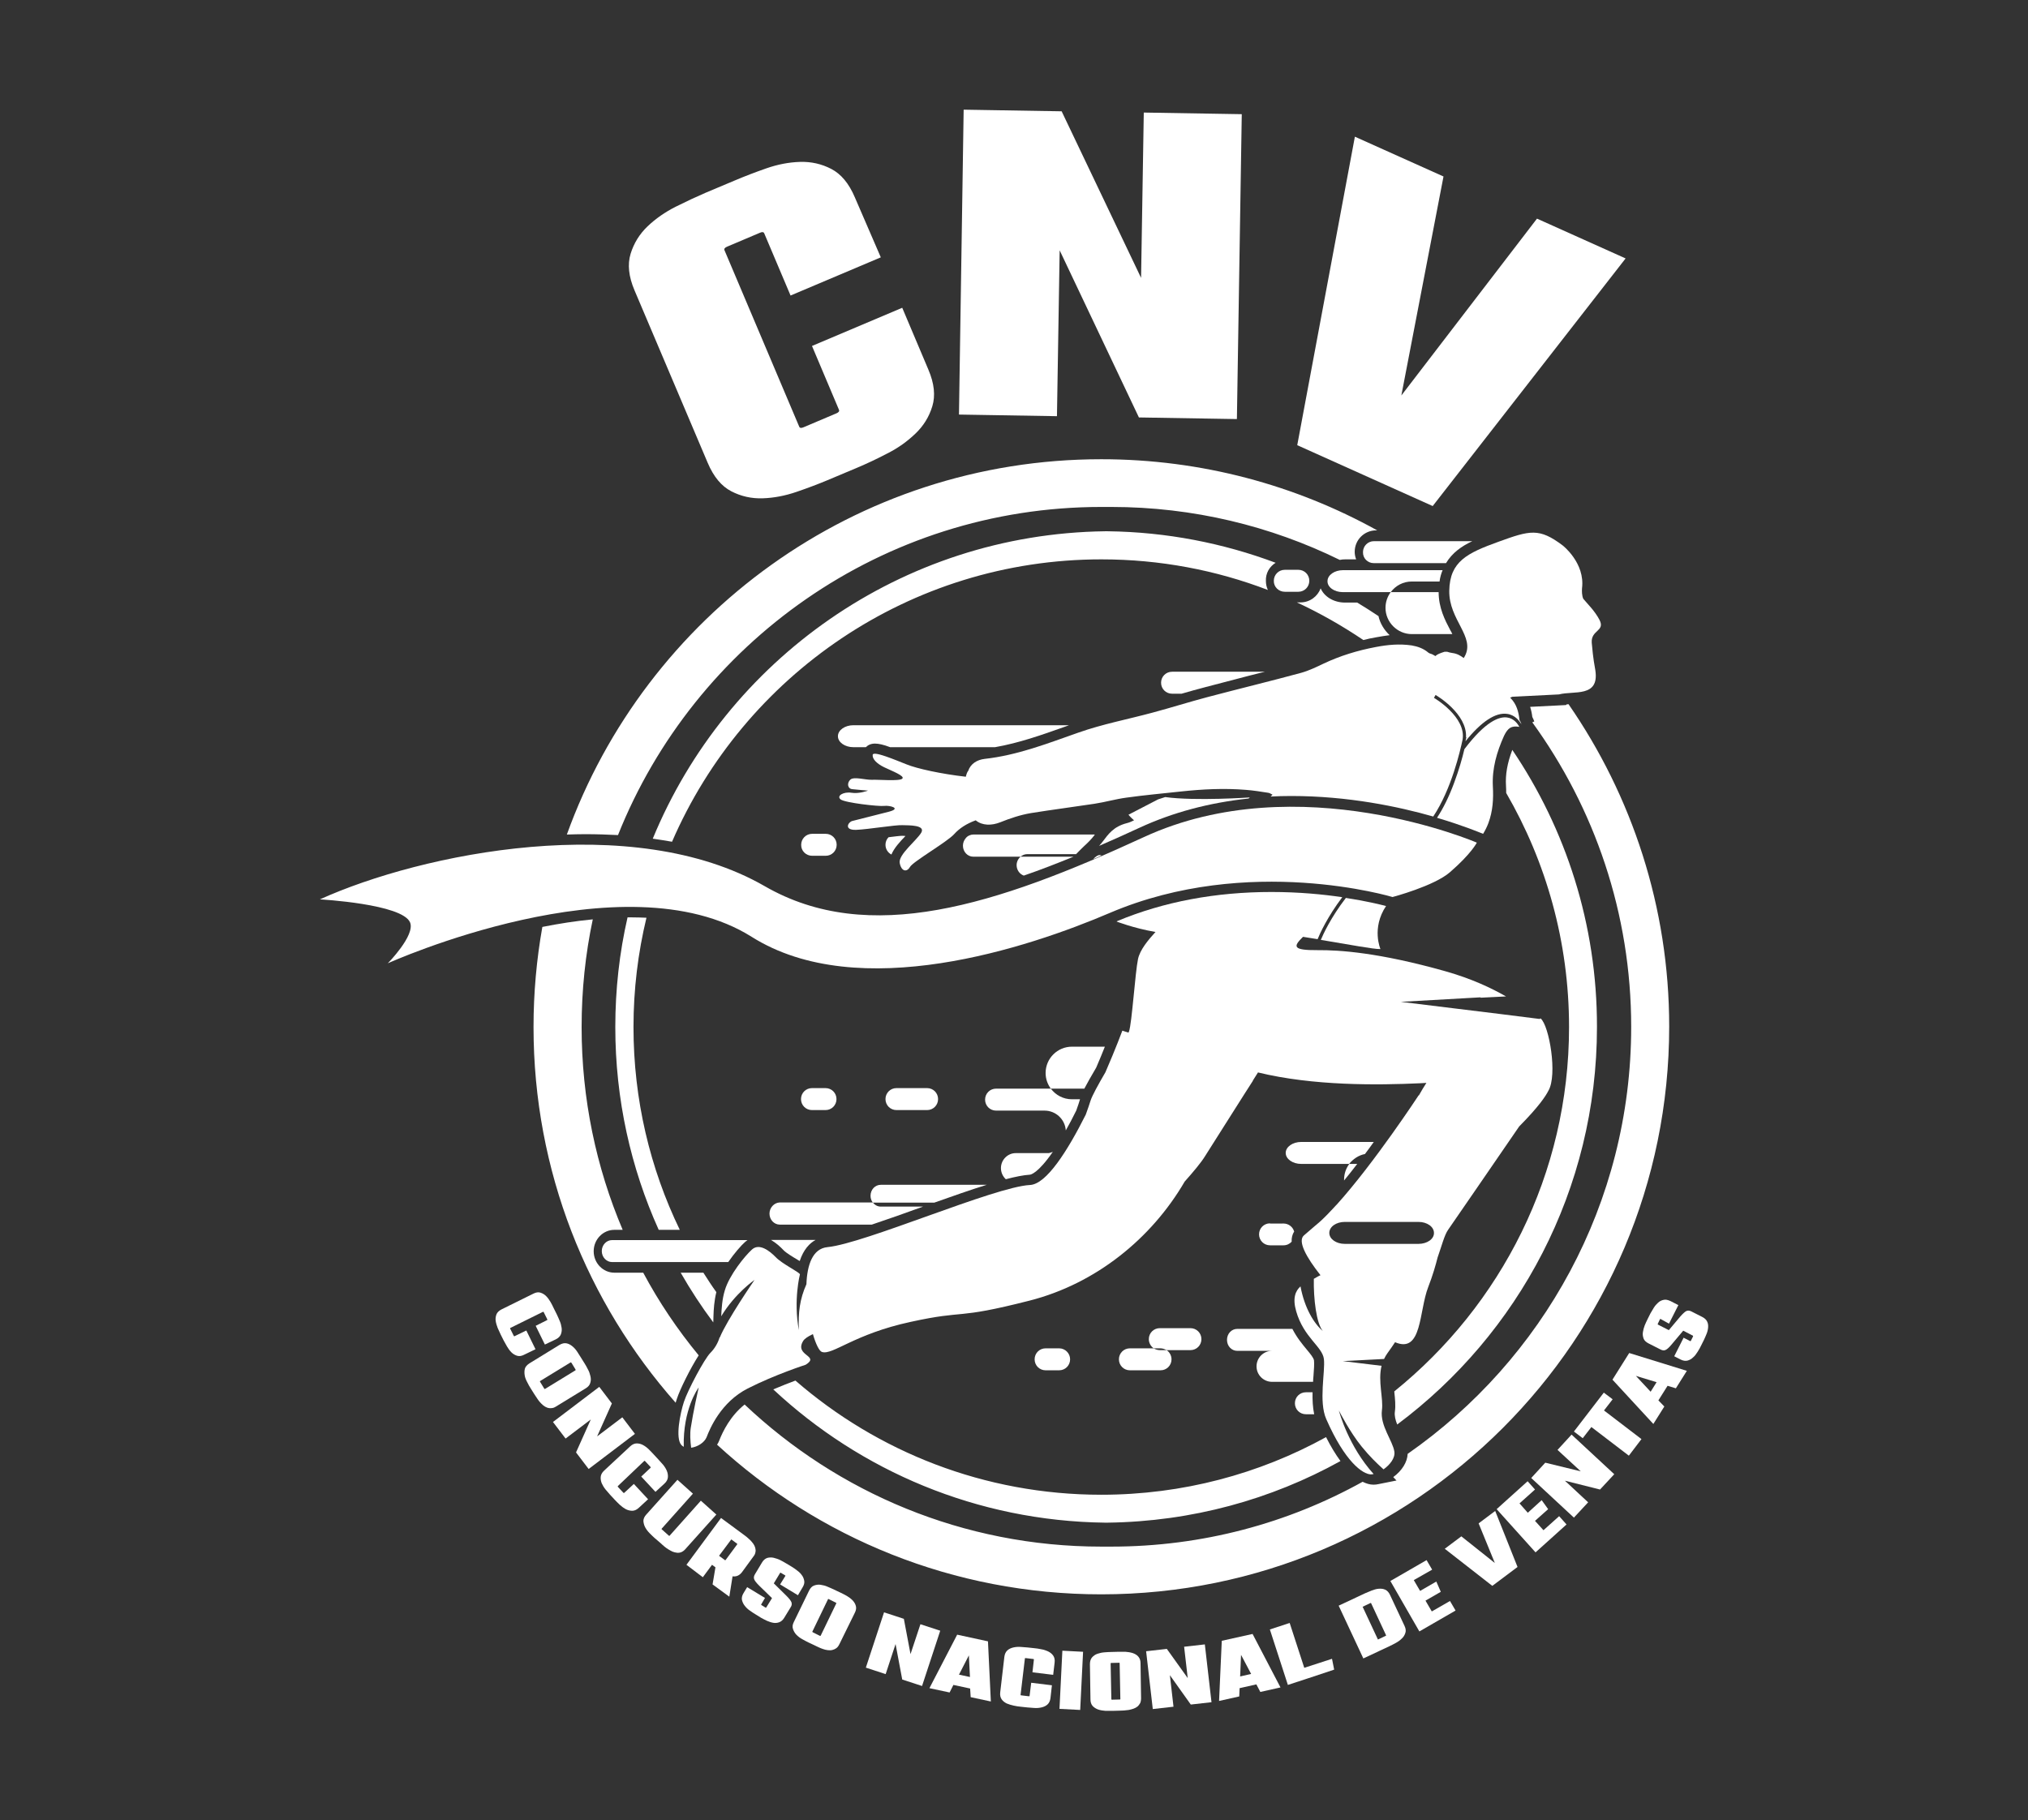
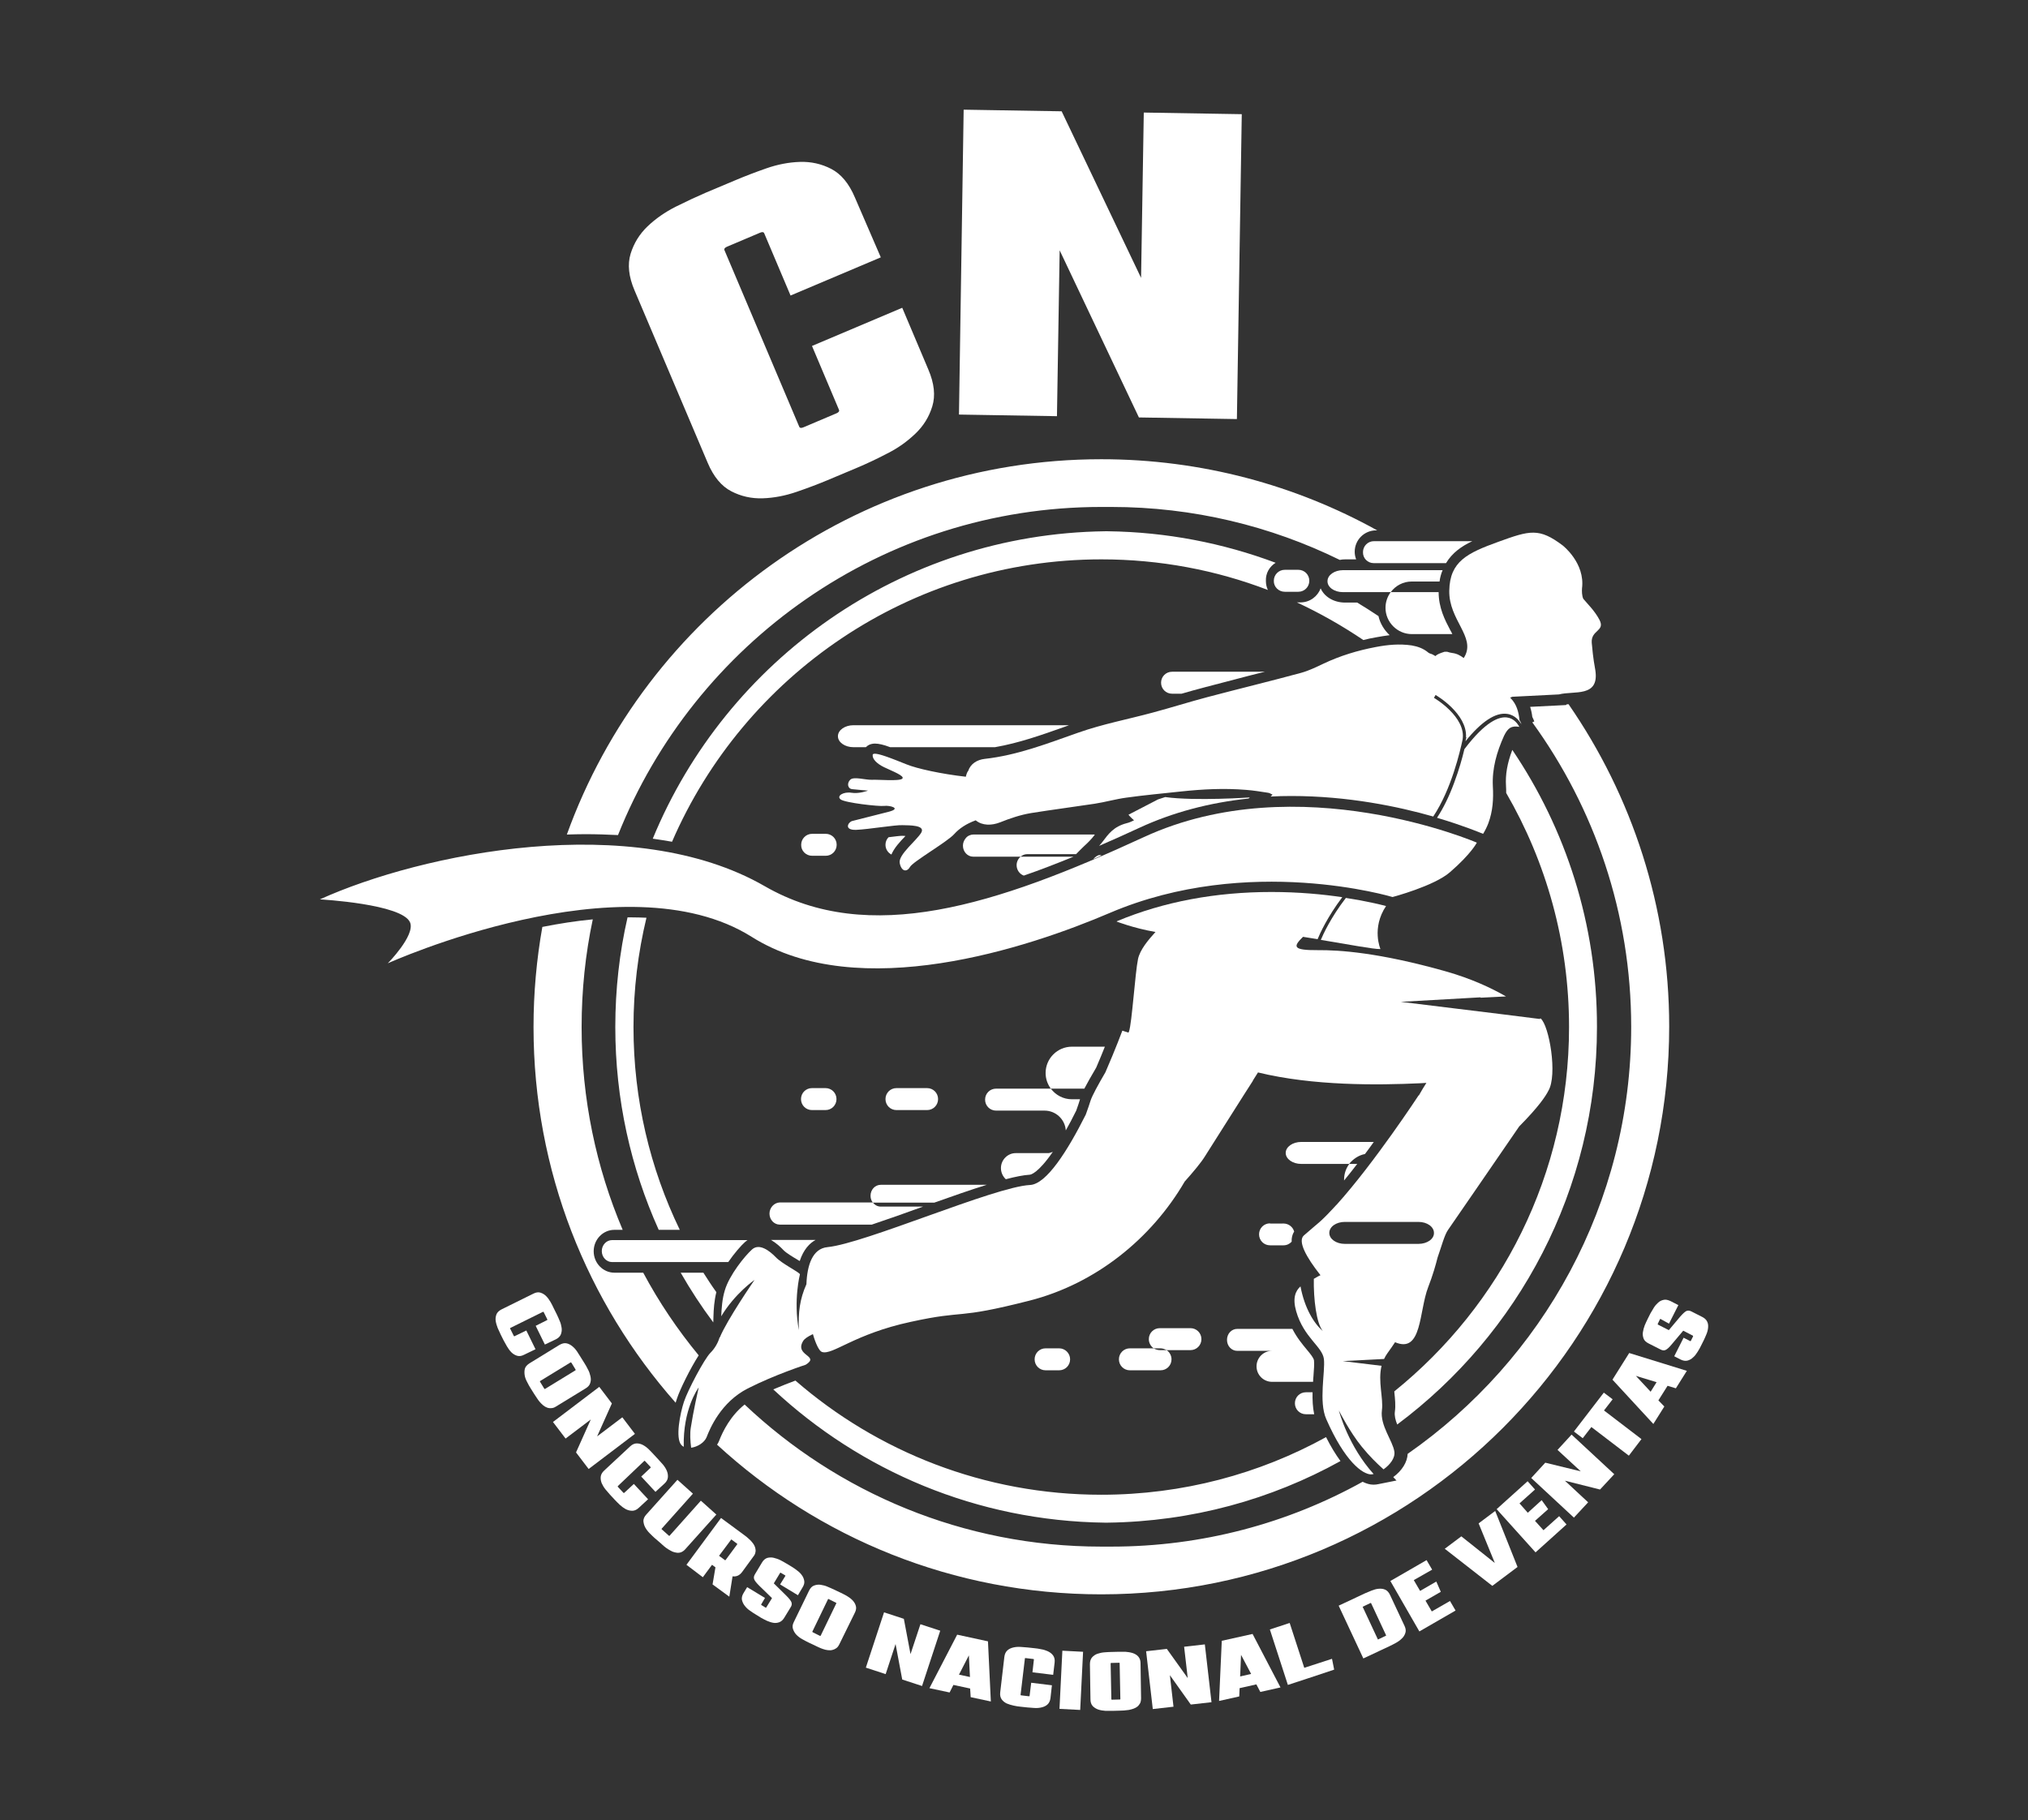
<svg xmlns="http://www.w3.org/2000/svg" version="1.0" id="Capa_1" x="0px" y="0px" viewBox="0 0 1125.9 1010.8" style="enable-background:new 0 0 1125.9 1010.8;" xml:space="preserve">
  <rect x="0" y="0" width="1125.9" height="1010.8" fill="#333333" stroke="none" />
  <style type="text/css">
	.st0{fill:#222221;}
	.st1{fill:#FFFFFF;}
	.st2{fill:#012C60;}
	.st3{fill:#D39030;}
	.st4{fill:url(#SVGID_1_);}
	.st5{fill:#0D1348;}
	.st6{fill:url(#SVGID_00000118392261101887377320000004695652155710849946_);}
	.st7{fill-rule:evenodd;clip-rule:evenodd;fill:#E6B500;}
	.st8{fill:url(#SVGID_00000057853120323161421290000000345718446013024401_);}
	.st9{fill:#002D63;}
	.st10{fill:#2739F4;}
	.st11{fill-rule:evenodd;clip-rule:evenodd;fill:#FFFFFF;}
	.st12{fill:url(#SVGID_00000069361916636941893090000003655159462277634444_);}
	.st13{fill:#5D96A6;}
	
		.st14{clip-path:url(#SVGID_00000023984925758944772820000002843266711408045213_);fill:url(#SVGID_00000108997243912106210960000012054630454814338995_);}
	
		.st15{clip-path:url(#SVGID_00000173877093820562146600000006272485704400930482_);fill:url(#SVGID_00000178899354866094230680000010326576385245980592_);}
	
		.st16{clip-path:url(#SVGID_00000031919153883811876510000007562166938842104762_);fill:url(#SVGID_00000063629626113831510320000015289840090758248349_);}
	
		.st17{clip-path:url(#SVGID_00000164498824379223089260000016015586221986383747_);fill:url(#SVGID_00000045596305699491575650000013852669051156049540_);}
	
		.st18{clip-path:url(#SVGID_00000099659287487504296150000007464091727090227898_);fill:url(#SVGID_00000048494028835038419650000012136039240730560397_);}
	
		.st19{clip-path:url(#SVGID_00000074413873304895659490000002887990566978712714_);fill:url(#SVGID_00000167377202537474800450000008147810688011059879_);}
	
		.st20{clip-path:url(#SVGID_00000103984462574366083100000011042657558238872970_);fill:url(#SVGID_00000098914757659291474340000009384587761429216674_);}
	
		.st21{clip-path:url(#SVGID_00000059306235105003579450000007013319352745615285_);fill:url(#SVGID_00000109710068493310644950000003949888750512634544_);}
	
		.st22{clip-path:url(#SVGID_00000091710313493890552700000015117689175250604450_);fill:url(#SVGID_00000000921601286704482720000012240011145574550427_);}
	
		.st23{clip-path:url(#SVGID_00000041992590341061443220000011402020148769612450_);fill:url(#SVGID_00000181061303327948342950000001628369850966020485_);}
	
		.st24{clip-path:url(#SVGID_00000130605549635961573570000006817203124747485883_);fill:url(#SVGID_00000147190791068410958320000003506734698035655588_);}
	
		.st25{clip-path:url(#SVGID_00000014591812889356072170000014389534831897553323_);fill:url(#SVGID_00000016785936000603322110000013080407386554198151_);}
	
		.st26{clip-path:url(#SVGID_00000110460317845037197390000017812312248507334284_);fill:url(#SVGID_00000149364240090717671980000009103981900490005651_);}
	
		.st27{clip-path:url(#SVGID_00000077313334886659782980000013054876888005382045_);fill:url(#SVGID_00000065072824917988437670000003847236479232474254_);}
	
		.st28{clip-path:url(#SVGID_00000054963994753917721580000002311088097728946874_);fill:url(#SVGID_00000067938345193740811770000005590512047404117659_);}
	
		.st29{clip-path:url(#SVGID_00000090267069434876253640000011168719866591973823_);fill:url(#SVGID_00000016790134721203608370000005976097941955307450_);}
	
		.st30{clip-path:url(#SVGID_00000054241759378617641350000016451213627309231000_);fill:url(#SVGID_00000180337796048562034830000001651596220555648954_);}
	
		.st31{clip-path:url(#SVGID_00000074439775300951135810000006672601974515075767_);fill:url(#SVGID_00000181805995933097849820000001161536034577809543_);}
	
		.st32{clip-path:url(#SVGID_00000101785719626998131770000004774733063376049571_);fill:url(#SVGID_00000144334236007834820940000008456537619626778777_);}
	
		.st33{clip-path:url(#SVGID_00000047047920490144252290000012735335678473015728_);fill:url(#SVGID_00000161598035589117686230000010329867990256702348_);}
	
		.st34{clip-path:url(#SVGID_00000145780526817433872750000002977349041881972874_);fill:url(#SVGID_00000097471045751133497250000000036699361148934051_);}
	
		.st35{clip-path:url(#SVGID_00000108990062265694568040000007267588765241504401_);fill:url(#SVGID_00000075867639945072369070000001187284006824115330_);}
	
		.st36{clip-path:url(#SVGID_00000140734875148946134890000002606282366494258829_);fill:url(#SVGID_00000047779533567968007760000017469539209955086488_);}
	
		.st37{clip-path:url(#SVGID_00000037677104186990443060000008269528009414058161_);fill:url(#SVGID_00000020359492514833359340000000097785155362590886_);}
	
		.st38{clip-path:url(#SVGID_00000026862359722858031180000003985663482279994527_);fill:url(#SVGID_00000036242222189908041340000010651783779441387673_);}
	
		.st39{clip-path:url(#SVGID_00000104705987212012515320000005460185358102754225_);fill:url(#SVGID_00000032649533489396898570000016492503427790049968_);}
	
		.st40{clip-path:url(#SVGID_00000147181741774809514730000018194489817469879442_);fill:url(#SVGID_00000168810358689236647970000014673167355470679694_);}
	
		.st41{clip-path:url(#SVGID_00000067207654461396526670000011636262779092327560_);fill:url(#SVGID_00000182498067124440438590000015982210199139806343_);}
	
		.st42{clip-path:url(#SVGID_00000117637085690894207460000009695193872652601502_);fill:url(#SVGID_00000005948764482688742080000005499650386664474243_);}
	
		.st43{clip-path:url(#SVGID_00000029013224515690066270000017116281155647507333_);fill:url(#SVGID_00000159460958619801869210000000075552427995021956_);}
	.st44{fill:none;stroke:#00061E;stroke-width:1.027;stroke-miterlimit:10;}
	.st45{fill-rule:evenodd;clip-rule:evenodd;fill:url(#SVGID_00000163034288874365403090000005924866866305713792_);}
	.st46{fill-rule:evenodd;clip-rule:evenodd;fill:url(#SVGID_00000108991313821965716930000002264766635710668205_);}
	.st47{fill:url(#SVGID_00000178191846873104261880000013873223703101272740_);}
	.st48{fill:url(#SVGID_00000131337899193763159360000018060361235299900311_);}
	.st49{fill:url(#SVGID_00000170990379118287478230000013033485825395688848_);}
	.st50{fill:url(#SVGID_00000138561188547013788170000002062315758001432963_);}
	.st51{opacity:0.25;}
	.st52{fill:#020202;}
</style>
  <g>
    <g>
      <path class="st1" d="M302.5,746.6l-5.1-10.4l6.4-3.2c0.1-0.1,0.1-0.2,0-0.5l-1.9-3.8c-0.1-0.3-0.3-0.3-0.4-0.3l-18.2,9    c-0.1,0.1-0.2,0.2,0,0.5l1.9,3.8c0.1,0.3,0.3,0.3,0.4,0.3l6.6-3.2l5.1,10.4l-6.4,3.1c-1.4,0.7-2.7,0.9-3.9,0.5    c-1.2-0.4-2.2-1-3.1-1.9c-0.9-0.9-1.7-2-2.4-3.2c-0.7-1.2-1.3-2.4-1.9-3.4l-1.7-3.4c-0.5-1-1-2.2-1.6-3.5    c-0.5-1.3-0.9-2.6-1.1-3.9c-0.2-1.3,0-2.5,0.4-3.6c0.4-1.1,1.4-2.1,2.8-2.8l17.8-8.8c1.4-0.7,2.7-0.9,3.9-0.5    c1.2,0.4,2.2,1,3.1,1.9c0.9,0.9,1.7,2,2.4,3.2c0.7,1.2,1.3,2.4,1.8,3.5l1.7,3.4c0.5,1.1,1.1,2.3,1.6,3.6c0.6,1.3,0.9,2.6,1.1,3.9    c0.2,1.3,0,2.5-0.4,3.6c-0.4,1.1-1.4,2.1-2.8,2.8L302.5,746.6z" />
      <path class="st1" d="M294,757l16.6-10.2c1.4-0.8,2.6-1.1,3.8-0.9c1.2,0.2,2.3,0.8,3.3,1.6c1,0.8,1.9,1.8,2.7,3    c0.8,1.2,1.5,2.3,2.1,3.3l2,3.2c0.6,1,1.3,2.1,1.9,3.4c0.7,1.2,1.1,2.5,1.4,3.8s0.3,2.5-0.1,3.7c-0.3,1.2-1.2,2.2-2.5,3L308.7,781    c-0.9,0.6-1.8,0.9-2.6,0.9c-0.8,0.1-1.6,0-2.4-0.3c-0.8-0.3-1.5-0.7-2.2-1.3c-0.7-0.6-1.3-1.2-1.9-1.9c-0.6-0.7-1.1-1.4-1.6-2.2    c-0.5-0.8-1-1.5-1.4-2.1l-2-3.2c-0.6-1-1.3-2.1-1.9-3.4c-0.7-1.3-1.2-2.5-1.4-3.8s-0.2-2.5,0.1-3.7    C291.7,758.9,292.6,757.9,294,757z M316.8,756.5l-17,10.4c-0.1,0.1-0.1,0.2,0.1,0.5l2.2,3.6c0.1,0.2,0.3,0.3,0.4,0.3l17-10.4    c0.1-0.1,0.1-0.2,0-0.5l-2.2-3.6C317.1,756.5,317,756.5,316.8,756.5z" />
      <path class="st1" d="M331.5,797.6l14-10.6l7,9.2l-25.7,19.5l-7-9.2l8.2-18.3l-14,10.6l-7-9.2l25.7-19.5l7,9.2L331.5,797.6z" />
      <path class="st1" d="M363.9,828.4l-7.9-8.5l5.2-4.9c0.1-0.1,0.1-0.3-0.1-0.5l-2.9-3.1c-0.2-0.2-0.3-0.3-0.5-0.2L343,825.2    c-0.1,0.1-0.1,0.3,0.1,0.5l2.9,3.1c0.2,0.2,0.3,0.3,0.5,0.2l5.4-5l7.9,8.5l-5.2,4.8c-1.2,1.1-2.4,1.6-3.6,1.6    c-1.2,0-2.4-0.3-3.6-0.9c-1.1-0.6-2.2-1.4-3.3-2.4c-1-1-2-1.9-2.8-2.8l-2.6-2.8c-0.8-0.9-1.6-1.8-2.5-2.9    c-0.9-1.1-1.6-2.3-2.1-3.4c-0.5-1.2-0.7-2.4-0.6-3.6c0.1-1.2,0.7-2.4,1.9-3.5l14.5-13.5c1.2-1.1,2.4-1.6,3.6-1.6    c1.2,0,2.4,0.3,3.5,0.9c1.1,0.6,2.2,1.4,3.2,2.4c1,1,1.9,1.9,2.7,2.8l2.6,2.8c0.8,0.9,1.7,1.9,2.6,2.9c0.9,1.1,1.6,2.2,2.1,3.4    c0.5,1.2,0.7,2.4,0.6,3.6s-0.7,2.4-1.9,3.5L363.9,828.4z" />
      <path class="st1" d="M363.4,854c-0.9-0.8-1.8-1.7-2.8-2.7c-1-1-1.8-2.1-2.4-3.2c-0.6-1.1-0.9-2.3-1-3.5c0-1.2,0.5-2.4,1.6-3.6    l17.3-19.3l8.6,7.7l-17.4,19.5c-0.1,0.1,0,0.2,0.2,0.4l3.8,3.4c0.2,0.2,0.4,0.2,0.4,0.1l17.4-19.5l8.6,7.7l-17.3,19.3    c-0.7,0.8-1.5,1.3-2.2,1.6c-0.8,0.3-1.6,0.4-2.4,0.3c-0.8-0.1-1.6-0.3-2.4-0.6c-0.8-0.4-1.6-0.8-2.4-1.3c-0.8-0.5-1.5-1-2.2-1.6    c-0.7-0.6-1.3-1.1-1.9-1.7L363.4,854z" />
      <path class="st1" d="M381.1,868.9l19.2-26l12.2,9c0.6,0.5,1.3,1,2,1.5c0.7,0.6,1.4,1.2,2,1.8c0.6,0.6,1.2,1.3,1.7,2    c0.5,0.7,0.9,1.5,1.1,2.3c0.2,0.8,0.3,1.6,0.1,2.4c-0.1,0.8-0.5,1.7-1.2,2.5l-6.2,8.5c-1.4,1.9-3.2,2.7-5.3,2.4l-1.8,11.3    l-9.3-6.8l1.6-9.5l-1.9-1.4l-5.1,6.9L381.1,868.9z M399.2,863.9l3.1,2.3c0.2,0.2,0.4,0.2,0.5,0.1l6.5-8.8c0.1-0.1,0-0.3-0.2-0.4    l-3.1-2.3L399.2,863.9z" />
      <path class="st1" d="M436,875.1c0.1-0.1,0-0.3-0.2-0.4l-2.2-1.3c-0.2-0.1-0.4-0.2-0.5,0l-3.5,5.8l7,6.9c1.6,1.6,2.5,2.8,2.8,3.6    c0.3,0.9,0.2,1.8-0.4,2.7l-3.6,5.9c-0.8,1.3-1.7,2.1-2.8,2.5c-1.1,0.4-2.2,0.5-3.3,0.3c-1.2-0.2-2.3-0.6-3.5-1.1    c-1.2-0.6-2.3-1.1-3.3-1.7l-2.9-1.8c-1-0.6-2.1-1.3-3.2-2.1c-1.2-0.8-2.1-1.7-2.9-2.7c-0.8-1-1.3-2.1-1.6-3.3    c-0.2-1.2,0.1-2.5,0.9-3.8l2-3.3l9.9,6l-2.1,3.6c-0.1,0.1,0,0.3,0.2,0.4l2.1,1.3c0.2,0.1,0.4,0.2,0.5,0l3.2-5.2l-7.1-6.9    c-1.5-1.5-2.5-2.7-2.8-3.6c-0.3-0.8-0.2-1.7,0.4-2.7l3.9-6.5c0.8-1.4,1.8-2.2,2.9-2.6c1.1-0.3,2.3-0.4,3.6-0.1    c1.2,0.3,2.5,0.7,3.7,1.3c1.2,0.6,2.4,1.3,3.4,1.9l3,1.8c1,0.6,2,1.3,3,2.1c1.1,0.8,1.9,1.6,2.6,2.6c0.7,0.9,1.1,2,1.3,3.1    c0.2,1.1-0.1,2.3-0.9,3.6l-2.6,4.4l-9.9-6L436,875.1z" />
      <path class="st1" d="M440.7,900.7l8.5-17.5c0.7-1.4,1.6-2.4,2.8-2.8c1.1-0.4,2.4-0.6,3.6-0.4c1.3,0.2,2.6,0.5,3.9,1.1    c1.3,0.5,2.5,1.1,3.6,1.6l3.4,1.6c1.1,0.5,2.2,1.1,3.5,1.8c1.2,0.7,2.3,1.5,3.2,2.4c0.9,0.9,1.6,2,1.9,3.1    c0.4,1.2,0.2,2.5-0.5,3.9L466,913c-0.5,1-1,1.7-1.7,2.2c-0.7,0.5-1.4,0.8-2.2,1c-0.8,0.2-1.6,0.2-2.5,0.1    c-0.9-0.1-1.8-0.3-2.6-0.6c-0.9-0.3-1.7-0.6-2.5-1c-0.8-0.4-1.6-0.7-2.3-1.1l-3.4-1.6c-1-0.5-2.2-1.1-3.4-1.8    c-1.3-0.7-2.3-1.5-3.2-2.4c-0.9-0.9-1.5-2-1.9-3.1C439.8,903.4,440,902.1,440.7,900.7z M459.7,888l-8.7,18c-0.1,0.1,0,0.2,0.3,0.4    l3.8,1.9c0.3,0.1,0.4,0.1,0.5,0l8.7-18c0.1-0.1,0-0.3-0.3-0.4l-3.8-1.9C459.9,887.8,459.7,887.8,459.7,888z" />
      <path class="st1" d="M505.5,918.5l5.5-16.6l11,3.6l-10.1,30.7l-11-3.6l-3.7-19.7l-5.5,16.7l-11-3.6l10.1-30.7l11,3.6L505.5,918.5z    " />
      <path class="st1" d="M527.2,939.8l-11.2-2.4l15.4-29.7l17.1,3.7l1.6,33.4l-11.2-2.4l-0.3-4.8l-9.3-2L527.2,939.8z M532.4,929.9    l6.1,1.3l-0.6-12L532.4,929.9z" />
      <path class="st1" d="M584.7,930l-11.5-1.4l0.8-7.1c0-0.2-0.1-0.3-0.4-0.3l-4.2-0.5c-0.3,0-0.4,0-0.4,0.2l-2.4,20.2    c0,0.2,0.1,0.3,0.4,0.3l4.2,0.5c0.3,0,0.4,0,0.4-0.2l0.9-7.3l11.5,1.4l-0.8,7.1c-0.2,1.6-0.8,2.8-1.7,3.6c-0.9,0.8-2,1.3-3.3,1.6    c-1.3,0.3-2.6,0.4-4,0.3c-1.4-0.1-2.7-0.2-3.9-0.3l-3.7-0.4c-1.2-0.1-2.4-0.3-3.8-0.6c-1.4-0.3-2.7-0.7-3.9-1.2    c-1.2-0.6-2.1-1.3-2.8-2.3c-0.7-1-1-2.3-0.8-3.9l2.3-19.7c0.2-1.6,0.8-2.8,1.7-3.6c0.9-0.8,2-1.3,3.3-1.6c1.3-0.3,2.6-0.4,4-0.3    c1.4,0.1,2.7,0.2,3.9,0.3l3.7,0.4c1.2,0.1,2.5,0.3,3.9,0.6c1.4,0.2,2.7,0.7,3.8,1.2c1.2,0.6,2.1,1.3,2.8,2.3c0.7,1,1,2.3,0.8,3.9    L584.7,930z" />
      <path class="st1" d="M589.8,916.6l11.5,0.6l-1.6,32.3l-11.5-0.6L589.8,916.6z" />
      <path class="st1" d="M605.4,943.6l-0.3-19.5c0-1.6,0.4-2.9,1.2-3.8c0.8-0.9,1.8-1.6,3-2c1.2-0.4,2.5-0.7,3.9-0.8    c1.4-0.1,2.7-0.2,3.9-0.2l3.8-0.1c1.2,0,2.5,0,3.9,0c1.4,0.1,2.7,0.3,4,0.7c1.2,0.4,2.3,1,3.1,1.9c0.8,0.9,1.3,2.1,1.3,3.7    l0.3,19.5c0,1.1-0.2,2-0.5,2.7c-0.4,0.7-0.9,1.4-1.5,1.9s-1.4,0.9-2.2,1.2c-0.8,0.3-1.7,0.5-2.6,0.7c-0.9,0.1-1.8,0.2-2.7,0.3    c-0.9,0-1.8,0.1-2.5,0.1l-3.8,0.1c-1.2,0-2.5,0-3.9,0c-1.4-0.1-2.8-0.3-4-0.7c-1.2-0.4-2.3-1.1-3.1-1.9    C605.8,946.4,605.4,945.2,605.4,943.6z M616.6,923.6l0.4,20c0,0.1,0.1,0.2,0.4,0.2l4.2-0.1c0.3,0,0.4-0.1,0.4-0.2l-0.4-20    c0-0.2-0.1-0.2-0.4-0.2l-4.2,0.1C616.7,923.4,616.6,923.5,616.6,923.6z" />
      <path class="st1" d="M659.4,931.8l-2-17.4l11.5-1.3l3.7,32.1l-11.5,1.3l-11.6-16.3l2,17.5L640,949l-3.7-32.1l11.5-1.3L659.4,931.8    z" />
      <path class="st1" d="M688,942l-11.2,2.5l1.5-33.4l17.1-3.8l15.5,29.7l-11.2,2.5l-2.2-4.2l-9.3,2.1L688,942z M688.5,930.9l6.1-1.4    l-5.6-10.6L688.5,930.9z" />
      <path class="st1" d="M726,932L726,932l-11,3.6l-10-30.8l11-3.6l8.1,24.9l15.4-5l1.2,6L726,932z" />
      <path class="st1" d="M757.9,884.7c1.1-0.5,2.3-1,3.6-1.5c1.3-0.5,2.6-0.9,3.9-1c1.3-0.1,2.5,0,3.6,0.5c1.1,0.5,2,1.4,2.7,2.9    l8.1,17.3c0.7,1.5,0.8,2.8,0.4,3.9c-0.4,1.2-1,2.2-2,3.1c-0.9,0.9-2,1.7-3.3,2.4s-2.4,1.3-3.5,1.8l-14.5,6.8l-13.7-29.3    L757.9,884.7z M756.5,892.2l8.5,18.2l4.2-2c0.3-0.1,0.4-0.2,0.3-0.4l-8.3-17.8c-0.1-0.1-0.2-0.2-0.5,0L756.5,892.2z" />
      <path class="st1" d="M784.9,877.4l3.5,6l9-5.2l2.5,5.7l-8.5,4.9l3.5,6L805,889l3.1,5.3L788,905.9l-16.1-28l20.1-11.6l3.1,5.3    L784.9,877.4z" />
      <path class="st1" d="M829.9,867.9l-9-22l9.2-6.9l12.4,31.1l-14,10.5l-26.4-20.6l9.2-6.9L829.9,867.9z" />
      <path class="st1" d="M843.6,834.8l4.6,5.2l7.7-7l3.6,5l-7.3,6.5l4.7,5.2l8.7-7.8l4.1,4.6L852.5,862l-21.6-24l17.2-15.5l4.1,4.6    L843.6,834.8z" />
      <path class="st1" d="M877.6,817l-12.9-11.9l7.8-8.5l23.7,22l-7.9,8.5l-19.5-4.9l12.9,12l-7.9,8.5l-23.7-22l7.8-8.5L877.6,817z" />
      <path class="st1" d="M904.3,808.3l-20.8-15.9l-4.8,6.2l-4.9-3.7l16.6-21.6l4.9,3.7l-4.8,6.2l20.8,15.9L904.3,808.3z" />
      <path class="st1" d="M924,781l-6.1,9.7l-22.7-24.6l9.3-14.8l32,9.9l-6.1,9.7l-4.6-1.4l-5.1,8.1L924,781z M916.4,772.8l3.3-5.3    l-11.5-3.5L916.4,772.8z" />
      <path class="st1" d="M921.9,732.4c-0.1-0.1-0.3,0-0.4,0.3l-1.1,2.3c-0.1,0.3-0.1,0.4,0,0.5l6.1,3.1l6.3-7.5    c1.5-1.7,2.6-2.7,3.4-3.1c0.8-0.4,1.8-0.3,2.8,0.2l6.1,3.1c1.3,0.7,2.2,1.5,2.7,2.6c0.5,1,0.6,2.1,0.5,3.3    c-0.1,1.2-0.4,2.4-0.9,3.6c-0.5,1.2-1,2.4-1.5,3.4l-1.5,3c-0.5,1-1.1,2.2-1.9,3.4s-1.5,2.3-2.5,3.1c-0.9,0.9-2,1.5-3.1,1.8    c-1.2,0.3-2.5,0.1-3.9-0.6l-3.5-1.8l5.2-10.3l3.7,1.9c0.1,0.1,0.3,0,0.4-0.3l1.1-2.2c0.1-0.3,0.1-0.4,0-0.5l-5.4-2.8l-6.4,7.6    c-1.4,1.7-2.5,2.7-3.4,3.1c-0.8,0.4-1.7,0.3-2.7-0.2l-6.7-3.4c-1.4-0.7-2.4-1.6-2.8-2.7c-0.4-1.1-0.6-2.3-0.4-3.5    c0.2-1.3,0.5-2.5,1-3.8s1.1-2.4,1.6-3.5l1.6-3.2c0.6-1,1.2-2.1,1.9-3.2c0.7-1.1,1.5-2,2.4-2.8c0.9-0.8,1.9-1.3,3-1.5    c1.1-0.3,2.3,0,3.7,0.6l4.5,2.3l-5.2,10.3L921.9,732.4z" />
    </g>
    <g>
      <g>
        <g>
          <g>
            <path class="st1" d="M765.3,342.1c-3.9-2.6-7.8-5.1-11.8-7.5h-6.7c-6.4,0-11.6-3.3-13.6-7.9c-1.7,4.5-6,7.8-11.2,7.8h-2       c12.9,6,25.2,13,36.9,20.9c2.3-0.6,4.6-1.1,7-1.5c2.7-0.5,5.2-0.9,7.6-1.2C768.5,349.9,766.2,346.2,765.3,342.1z M839.6,416.4       c-2.8,7.4-3.9,13.7-3.5,20c0.1,1.3,0.1,2.6,0.1,3.9c22.2,38.3,34.9,82.7,34.9,130c0,81.7-37.9,154.6-97,202.3       c0,0.1,0,0.3,0,0.4c0.4,3.8,0.8,7.5,0.3,10.9c-0.3,2.2,0.3,4.6,1.3,7.1c67.3-50.2,110.9-130.5,110.9-220.7       C886.7,513.3,869.3,460.3,839.6,416.4z M351.7,570.3c0-20.9,2.5-41.2,7.2-60.7c-2.6-0.1-5.3-0.2-8-0.2c-0.8,0-1.7,0-2.5,0       c-4.5,19.6-6.8,40-6.8,60.9c0,40.1,8.6,78.2,24.1,112.6h11.7C360.9,648.8,351.7,610.6,351.7,570.3z M708.2,312.5       c-29.1-10.9-60.5-17.1-93.2-17.5h-1.5c-113.3,1.5-210.3,71.6-251.1,170.7c3.6,0.5,7.2,1.1,10.7,1.7       c39.9-92.2,131.8-156.8,238.4-156.8c32.5,0,63.7,6,92.4,17c-0.7-1.5-1.1-3.2-1.1-5C702.6,318.3,704.8,314.6,708.2,312.5z        M390.5,706.7h-12.6c5.5,9.6,11.5,18.8,18.1,27.6l0.1-3.5c0.1-3.7,0.4-8.5,1.6-13.3C395.1,713.9,392.8,710.3,390.5,706.7z        M736.2,798c-37,20.4-79.6,32-124.8,32c-64.9,0-124.3-23.9-169.8-63.4c-3.5,1.3-7.8,3-12.3,4.9c48.4,45.2,113.1,73.1,184.1,74       h1.5c46.8-0.6,90.9-12.9,129.3-34.2C741.5,807.6,738.8,803.2,736.2,798z M765.3,342.1c-3.9-2.6-7.8-5.1-11.8-7.5h-6.7       c-6.4,0-11.6-3.3-13.6-7.9c-1.7,4.5-6,7.8-11.2,7.8h-2c12.9,6,25.2,13,36.9,20.9c2.3-0.6,4.6-1.1,7-1.5       c2.7-0.5,5.2-0.9,7.6-1.2C768.5,349.9,766.2,346.2,765.3,342.1z M839.6,416.4c-2.8,7.4-3.9,13.7-3.5,20       c0.1,1.3,0.1,2.6,0.1,3.9c22.2,38.3,34.9,82.7,34.9,130c0,81.7-37.9,154.6-97,202.3c0,0.1,0,0.3,0,0.4       c0.4,3.8,0.8,7.5,0.3,10.9c-0.3,2.2,0.3,4.6,1.3,7.1c67.3-50.2,110.9-130.5,110.9-220.7C886.7,513.3,869.3,460.3,839.6,416.4z        M351.7,570.3c0-20.9,2.5-41.2,7.2-60.7c-2.6-0.1-5.3-0.2-8-0.2c-0.8,0-1.7,0-2.5,0c-4.5,19.6-6.8,40-6.8,60.9       c0,40.1,8.6,78.2,24.1,112.6h11.7C360.9,648.8,351.7,610.6,351.7,570.3z M708.2,312.5c-29.1-10.9-60.5-17.1-93.2-17.5h-1.5       c-113.3,1.5-210.3,71.6-251.1,170.7c3.6,0.5,7.2,1.1,10.7,1.7c39.9-92.2,131.8-156.8,238.4-156.8c32.5,0,63.7,6,92.4,17       c-0.7-1.5-1.1-3.2-1.1-5C702.6,318.3,704.8,314.6,708.2,312.5z M390.5,706.7h-12.6c5.5,9.6,11.5,18.8,18.1,27.6l0.1-3.5       c0.1-3.7,0.4-8.5,1.6-13.3C395.1,713.9,392.8,710.3,390.5,706.7z M736.2,798c-37,20.4-79.6,32-124.8,32       c-64.9,0-124.3-23.9-169.8-63.4c-3.5,1.3-7.8,3-12.3,4.9c48.4,45.2,113.1,73.1,184.1,74h1.5c46.8-0.6,90.9-12.9,129.3-34.2       C741.5,807.6,738.8,803.2,736.2,798z M839.6,416.4c-2.8,7.4-3.9,13.7-3.5,20c0.1,1.3,0.1,2.6,0.1,3.9       c22.2,38.3,34.9,82.7,34.9,130c0,81.7-37.9,154.6-97,202.3c0,0.1,0,0.3,0,0.4c0.4,3.8,0.8,7.5,0.3,10.9       c-0.3,2.2,0.3,4.6,1.3,7.1c67.3-50.2,110.9-130.5,110.9-220.7C886.7,513.3,869.3,460.3,839.6,416.4z M351.7,570.3       c0-20.9,2.5-41.2,7.2-60.7c-2.6-0.1-5.3-0.2-8-0.2c-0.8,0-1.7,0-2.5,0c-4.5,19.6-6.8,40-6.8,60.9c0,40.1,8.6,78.2,24.1,112.6       h11.7C360.9,648.8,351.7,610.6,351.7,570.3z M708.2,312.5c-29.1-10.9-60.5-17.1-93.2-17.5h-1.5       c-113.3,1.5-210.3,71.6-251.1,170.7c3.6,0.5,7.2,1.1,10.7,1.7c39.9-92.2,131.8-156.8,238.4-156.8c32.5,0,63.7,6,92.4,17       c-0.7-1.5-1.1-3.2-1.1-5C702.6,318.3,704.8,314.6,708.2,312.5z M390.5,706.7h-12.6c5.5,9.6,11.5,18.8,18.1,27.6l0.1-3.5       c0.1-3.7,0.4-8.5,1.6-13.3C395.1,713.9,392.8,710.3,390.5,706.7z M736.2,798c-37,20.4-79.6,32-124.8,32       c-64.9,0-124.3-23.9-169.8-63.4c-3.5,1.3-7.8,3-12.3,4.9c48.4,45.2,113.1,73.1,184.1,74h1.5c46.8-0.6,90.9-12.9,129.3-34.2       C741.5,807.6,738.8,803.2,736.2,798z M765.3,342.1c-3.9-2.6-7.8-5.1-11.8-7.5h-6.7c-6.4,0-11.6-3.3-13.6-7.9       c-1.7,4.5-6,7.8-11.2,7.8h-2c12.9,6,25.2,13,36.9,20.9c2.3-0.6,4.6-1.1,7-1.5c2.7-0.5,5.2-0.9,7.6-1.2       C768.5,349.9,766.2,346.2,765.3,342.1z M357.1,706.7h-16c-6.3,0-11.5-5.3-11.5-11.9s5.2-11.9,11.5-11.9h4.6       c-14.7-34.6-22.8-72.7-22.8-112.6c0-20.5,2.1-40.5,6.2-59.8c-9.5,0.9-18.9,2.4-28,4.2c-3.2,18-4.9,36.6-4.9,55.6       c0,80,29.8,153,78.9,208.6c0.3-0.9,0.5-1.7,0.7-2.2c1.6-5,7.4-16.8,12.1-24.1C376.2,738.4,365.8,723,357.1,706.7z M611.4,255       c-136.6,0-252.9,86.9-296.7,208.4c3.4-0.1,6.7-0.2,10.1-0.2c6.3,0,12.4,0.2,18.3,0.5c42.5-106.6,146.7-182.2,268.3-182.2       c0.9,0,1.9,0,2.8,0c0.9,0,1.8,0,2.8,0c45.4,0,88.5,10.6,126.8,29.4c1-0.2,2-0.3,3.1-0.3h6c-0.5-1.3-0.8-2.7-0.8-4.2       c0-6.6,5.3-11.9,11.9-11.9h0.6C719.3,269.4,667,255,611.4,255z M870.8,391c-0.3,0.1-0.7,0.1-1,0.1l-0.4,0.4l-19.9,1       c0.6,1.9,1,3.8,1.2,5.6c0.4,0.8,0.8,1.6,1.1,2.5l-1.1,0.5c34.5,47.6,54.9,106,54.9,169.1c0,98.1-49.2,184.9-124.1,237.1       c-0.2,4.6-3.1,9.3-8,12.9l1.8,1.9l-10,2c-0.9,0.2-1.8,0.3-2.5,0.3l-0.4,0c-1.9,0-3.9-0.6-5.9-1.6c-41.4,23-89,36-139.5,36       c-0.9,0-1.8,0-2.8,0c-0.9,0-1.9,0-2.8,0c-76.6,0-146.3-30-198-78.9c-7.9,6.3-12.1,14.9-14.1,20c-0.3,0.8-0.7,1.6-1.2,2.3       c56.1,51.6,131,83.1,213.3,83.1c174.1,0,315.3-141.2,315.3-315.3C926.7,503.7,906,441.9,870.8,391z M765.3,342.1       c-3.9-2.6-7.8-5.1-11.8-7.5h-6.7c-6.4,0-11.6-3.3-13.6-7.9c-1.7,4.5-6,7.8-11.2,7.8h-2c12.9,6,25.2,13,36.9,20.9       c2.3-0.6,4.6-1.1,7-1.5c2.7-0.5,5.2-0.9,7.6-1.2C768.5,349.9,766.2,346.2,765.3,342.1z M839.6,416.4c-2.8,7.4-3.9,13.7-3.5,20       c0.1,1.3,0.1,2.6,0.1,3.9c22.2,38.3,34.9,82.7,34.9,130c0,81.7-37.9,154.6-97,202.3c0,0.1,0,0.3,0,0.4       c0.4,3.8,0.8,7.5,0.3,10.9c-0.3,2.2,0.3,4.6,1.3,7.1c67.3-50.2,110.9-130.5,110.9-220.7C886.7,513.3,869.3,460.3,839.6,416.4z        M351.7,570.3c0-20.9,2.5-41.2,7.2-60.7c-2.6-0.1-5.3-0.2-8-0.2c-0.8,0-1.7,0-2.5,0c-4.5,19.6-6.8,40-6.8,60.9       c0,40.1,8.6,78.2,24.1,112.6h11.7C360.9,648.8,351.7,610.6,351.7,570.3z M708.2,312.5c-29.1-10.9-60.5-17.1-93.2-17.5h-1.5       c-113.3,1.5-210.3,71.6-251.1,170.7c3.6,0.5,7.2,1.1,10.7,1.7c39.9-92.2,131.8-156.8,238.4-156.8c32.5,0,63.7,6,92.4,17       c-0.7-1.5-1.1-3.2-1.1-5C702.6,318.3,704.8,314.6,708.2,312.5z M390.5,706.7h-12.6c5.5,9.6,11.5,18.8,18.1,27.6l0.1-3.5       c0.1-3.7,0.4-8.5,1.6-13.3C395.1,713.9,392.8,710.3,390.5,706.7z M736.2,798c-37,20.4-79.6,32-124.8,32       c-64.9,0-124.3-23.9-169.8-63.4c-3.5,1.3-7.8,3-12.3,4.9c48.4,45.2,113.1,73.1,184.1,74h1.5c46.8-0.6,90.9-12.9,129.3-34.2       C741.5,807.6,738.8,803.2,736.2,798z M765.3,342.1c-3.9-2.6-7.8-5.1-11.8-7.5h-6.7c-6.4,0-11.6-3.3-13.6-7.9       c-1.7,4.5-6,7.8-11.2,7.8h-2c12.9,6,25.2,13,36.9,20.9c2.3-0.6,4.6-1.1,7-1.5c2.7-0.5,5.2-0.9,7.6-1.2       C768.5,349.9,766.2,346.2,765.3,342.1z M839.6,416.4c-2.8,7.4-3.9,13.7-3.5,20c0.1,1.3,0.1,2.6,0.1,3.9       c22.2,38.3,34.9,82.7,34.9,130c0,81.7-37.9,154.6-97,202.3c0,0.1,0,0.3,0,0.4c0.4,3.8,0.8,7.5,0.3,10.9       c-0.3,2.2,0.3,4.6,1.3,7.1c67.3-50.2,110.9-130.5,110.9-220.7C886.7,513.3,869.3,460.3,839.6,416.4z M351.7,570.3       c0-20.9,2.5-41.2,7.2-60.7c-2.6-0.1-5.3-0.2-8-0.2c-0.8,0-1.7,0-2.5,0c-4.5,19.6-6.8,40-6.8,60.9c0,40.1,8.6,78.2,24.1,112.6       h11.7C360.9,648.8,351.7,610.6,351.7,570.3z M708.2,312.5c-29.1-10.9-60.5-17.1-93.2-17.5h-1.5       c-113.3,1.5-210.3,71.6-251.1,170.7c3.6,0.5,7.2,1.1,10.7,1.7c39.9-92.2,131.8-156.8,238.4-156.8c32.5,0,63.7,6,92.4,17       c-0.7-1.5-1.1-3.2-1.1-5C702.6,318.3,704.8,314.6,708.2,312.5z M390.5,706.7h-12.6c5.5,9.6,11.5,18.8,18.1,27.6l0.1-3.5       c0.1-3.7,0.4-8.5,1.6-13.3C395.1,713.9,392.8,710.3,390.5,706.7z M736.2,798c-37,20.4-79.6,32-124.8,32       c-64.9,0-124.3-23.9-169.8-63.4c-3.5,1.3-7.8,3-12.3,4.9c48.4,45.2,113.1,73.1,184.1,74h1.5c46.8-0.6,90.9-12.9,129.3-34.2       C741.5,807.6,738.8,803.2,736.2,798z" />
          </g>
        </g>
      </g>
    </g>
    <g>
      <path class="st1" d="M489,142.9l-50.1,21.2l-14.6-34.5c-0.3-0.8-1.1-0.9-2.3-0.4l-18.4,7.8c-1.2,0.5-1.7,1.2-1.4,1.9l41.5,98    c0.3,0.8,1.1,0.9,2.3,0.4l18.4-7.8c1.2-0.5,1.7-1.2,1.4-1.9l-15-35.5l50.1-21.2l14.5,34.3c3.3,7.7,4,14.5,2.2,20.4    c-1.8,5.9-4.9,10.9-9.4,15.2c-4.5,4.3-9.6,8-15.6,11c-5.9,3.1-11.5,5.7-16.7,7.9l-16.4,6.9c-5,2.1-10.8,4.3-17.2,6.5    c-6.4,2.2-12.7,3.4-18.9,3.6c-6.2,0.2-12-1.1-17.4-3.9c-5.4-2.8-9.8-8-13.1-15.8l-40.6-95.7c-3.3-7.7-4-14.5-2.2-20.4    c1.8-5.8,4.9-10.9,9.4-15.2c4.5-4.3,9.7-7.9,15.6-10.9c6-3,11.6-5.6,16.7-7.8l16.4-6.9c5.2-2.2,10.9-4.4,17.2-6.6    c6.3-2.2,12.5-3.4,18.7-3.6c6.2-0.2,12,1.1,17.4,3.9c5.4,2.8,9.8,8,13.1,15.8L489,142.9z" />
      <path class="st1" d="M633.5,154.3l1.5-91.8l54.4,0.9l-2.7,169.3l-54.4-0.9l-44-92.8l-1.5,92.1l-54.4-0.9L535,60.9l54.4,0.9    L633.5,154.3z" />
-       <path class="st1" d="M778,219.6l75.3-98.2l49.2,22.1L795.4,281l-75.2-33.8l32-171.3l49.2,22.1L778,219.6z" />
    </g>
    <path class="st1" d="M610.4,474.8c-1.2,0.1-2.4,1.1-3.5,2.3c1.5-0.6,3-1.3,4.5-2C611.4,474.9,611.1,474.8,610.4,474.8z" />
    <g>
      <path class="st1" d="M417.3,520.2c59.5,37.5,153.8,6,198.9-13.3c77.1-32.9,156.9-8.8,156.9-8.8s23.1-6.1,31.9-13.8    c11.9-10.3,14.9-16.4,14.9-16.4s-98.9-42.7-184.8-3.1c-82.3,38-152.7,60.6-210.5,27.3c-73.4-42.3-190.6-18.3-247,7.3    c0,0,46,2.5,50.1,12.9c2.8,7.2-12.4,22.6-12.4,22.6S346.4,475.6,417.3,520.2z" />
      <path class="st1" d="M612.2,467.3c-0.6,0.8-1.3,1.6-2,2.4c7.6-3.3,15.2-6.7,22.5-10.1c18.4-8.5,38.7-13.9,60.5-16.2    c0.3-0.3,0.5-0.5,0.7-0.6c0,0-30.2,2.1-47-0.2l-4,1.3l-16.4,8.5c0,0,1.1,1.4,3.1,3.1c-1.4,0.7-2.8,1.3-4.1,1.6    C618.2,459,615.3,463.2,612.2,467.3z" />
      <path class="st1" d="M888,344.2c-2.6-5-6.6-8.8-9-11.7c-0.8-1.8-0.8-4.3-0.7-5.8c1.8-14.1-10.7-23.8-10.7-23.8    c-13.1-9.9-18.2-8.4-35.6-2.1c-17.4,6.3-27.1,10.9-27.4,27.2c-0.3,16.3,14.7,25.6,8.5,36.6c-0.2,0.3-0.3,0.5-0.5,0.8    c-1.8-1.4-3.8-2.5-6.3-2.8c-1-0.1-1.9-0.4-2.9-0.7H802c-2.5,0.8-4.1,1.4-5.1,2.4c-0.5-0.3-0.9-0.5-1.4-0.8    c-0.8-0.5-1.8-0.5-2.5-1.1c-2.7-2.3-5.8-3.4-9.2-4c-6.8-1-13.4-0.4-20.1,0.9c-10,1.9-19.6,4.8-28.9,9.2c-4,1.9-8.1,3.9-12.4,5.1    c-17.3,4.7-34.7,8.9-52.1,13.5c-10.2,2.7-20.3,5.9-30.4,8.6c-13.7,3.7-27.9,6.4-41.2,11.1c-17.1,6-33.9,12.6-52.1,14.6    c-4.1,0.5-7.7,2.6-9.1,6.7c-0.5,0.5-0.9,1.6-1.3,3.2c-13.4-1.5-27.2-4.5-33-6.9c-6.1-2.4-18.3-7.6-18.7-5.3    c-0.3,2.3,2.2,4.9,6.3,6.9c4.1,2,11.9,4.9,10.1,6.4c-1.7,1.5-13.4,0.4-16.9,0.6c-3.6,0.1-9.9-1.9-11.9-0.1c-2,1.9-1.6,5,1,5.3    c2.6,0.3,8.8,0.8,8.8,0.8s-4.9,1.9-9.2,1.2c-4.3-0.7-8.5,1.7-6,3.7c2.5,1.9,21.4,4,24.2,3.6c2.9-0.4,9.8,1.3,2.7,3.2    c-7.2,1.9-18.4,4.6-20.5,5.2c-2.2,0.6-4.8,5.1,2.2,4.9c7-0.3,21.8-2.8,25.7-2.6c3.9,0.1,12.8-0.1,10.5,4.1    c-2.4,4.2-12.9,12.3-12,16.9c0.9,4.7,3.9,5.3,5.7,2.2c1.8-3.1,20.7-13.9,24.6-18.3c2.8-3.1,6.7-5.7,11.9-7.6c3.6,3,8.8,3,13.6,1.1    c5.5-2.2,11.1-4.1,17-5.1c11.8-1.9,23.6-3.4,35.4-5.2c5.9-0.9,11.7-2.6,17.7-3.4c10-1.4,20.1-2.3,30.2-3.4    c12.1-1.3,24.1-1.9,36.2-0.9c4.1,0.3,8.2,1,12.2,1.6c0.9,0.1,1.7,0.7,2.5,1.1c-0.4,0.3-0.7,0.7-1.1,1c3.8-0.2,7.6-0.3,11.5-0.3    c31.5,0,59.6,5.9,78.8,11.4c10.2-15.3,15-36.7,16.3-42.7h0c2.1-12.6-15.7-23.1-15.9-23.2l0.9-1.6c0.7,0.4,17.6,10.4,16.9,23.5    l0.2,0c0,0-0.2,0.8-0.5,2.2c8.9-11,16.7-16.1,23.1-15.2c4.5,0.6,6.9,4,8,5.8c-0.3-0.9-0.6-1.6-1.1-2.3c-0.5-4.7-1.6-8.8-4.9-12.2    c-0.1-0.1-0.2-0.2-0.3-0.3c0.4-0.2,0.8-0.3,1.2-0.5l25.8-1.3c0,0,0.1,0,0.1,0c8.3-2.2,22.5,1.9,20.2-13.4c-0.5-3.4-1.1-5.1-2-15.3    C883.2,349.7,891.3,350.6,888,344.2z" />
      <path class="st1" d="M855.3,565.5l-0.6,0.3l-22.3-2.8l-54.7-6.7l44.2-2.5l0.2,0.2l14-0.7c-8.2-4.7-19.2-9.9-33.7-14    c-36.9-10.4-58.9-11.8-70.8-11.7c-14.2,0.1-13.7-2-8.2-7.4c2.7,0.4,5.4,0.9,8.1,1.3c1.3-3.2,5.6-12.6,13.7-23.3    c-10.7-1.6-24.2-2.9-39.3-2.9c-31,0-59.8,5.4-85.5,16.1c-0.2,0.1-0.3,0.2-0.5,0.3c0,0,9.4,3.7,21.6,5.8c-4.1,4.5-8.6,9.9-9.7,15    c-1.6,7.6-3.4,35.8-5,40.2c-0.1,0.2-0.2,0.4-0.3,0.7l-3.4-1.1c0,0-3.7,10-9.4,23.1c-3.9,6.7-7.4,13-8.3,15.9    c-0.5,1.6-1.4,4.3-2.6,7.6c-10,19.9-21.8,38.7-31,39.1c-19.7,1-91.7,32.5-112.4,34.5c-8.3,0.8-11.3,9.9-11.7,20.6    c-3.7,8.3-4.6,15.6-4.2,25.5c-3.1-16.7,0.6-31,0.6-31c-0.3-1.2-9.9-5.8-13.4-9.5c-3.6-3.7-9.2-7.9-13.2-4.3    c-4,3.6-12.6,14.2-15.1,22.7c-1.5,4.9-1.8,10.1-2,14.4c7.7-12.8,18.5-20.2,18.5-20.2s-15.3,22.2-19.3,32c0,0-0.1,0-0.1-0.1    c-0.9,3.1-2.7,6.2-5.1,8.6c-3.4,3.4-12.6,20.8-14.7,27.2c-2.1,6.4-4.9,20.2-1.4,24c0.4,0.4,0.8,0.7,1.3,1    c-0.5-20.8,7.8-32.3,8.3-33c-0.2,0.8-3.1,13.8-4.4,22.4c-0.5,3.2-0.3,7.2,0.2,11.1c3.6-0.5,7.4-2.9,8.6-5.9    c1.8-4.7,7.9-19.4,22.8-27c14.9-7.6,32.2-13.2,32.2-13.2c8.2-5.1-6.5-4.9-1.4-13.2c0.7-1.2,2.6-2.5,5.4-3.8c1.6,5.5,3.5,9.4,5,9.9    c5.9,2,17.7-9.9,49.3-16.7c31.5-6.9,23.7-1,66-11.8c36.8-9.4,67.7-34.5,86.1-66.1c4.8-5.4,9.1-10.5,11.3-14.1    c4.7-7.4,15.3-24.1,21.6-34.1c3-4.7,5-7.8,5-7.8c0,0,0,0-0.1,0l2.9-4.6c30.7,7.5,66.4,7.1,90.1,6c1.1-0.1,2.3-0.1,3.4-0.2    c-1.5,2.3-2.9,4.7-4.2,7l-0.1-0.1c0,0-24.5,37.4-45.4,60.6c-0.2,0.2-0.4,0.4-0.6,0.6c-0.4,0.4-0.7,0.8-1.1,1.2    c-2.5,2.7-4.9,5.2-7.2,7.3c-0.7,0.7-1.5,1.3-2.3,2c-0.2,0.2-0.4,0.4-0.6,0.5c-1.9,1.6-4,3.5-6.5,5.6c-3.6,3.1,1.2,12,9.2,22.1    c-0.9,0.4-1.7,0.8-2.3,1.2c-0.5,0.3-0.9,0.5-1.4,0.8c-0.2,11.2,1.4,24.7,5,29c-4.8-4.1-10.1-12.5-12.4-24.8    c-2.8,2.5-4.5,6.5-2.4,13.8c4.2,14.7,14.6,19.6,15.4,26.6c0.8,7-3,23.6,1.3,33.3c10.4,23.7,20.2,30.6,24.8,30.7    c0.5,0,1-0.1,1.5-0.2c-13.9-15.4-19-34.1-19.3-35.3c0.4,0.8,6.1,12,12.7,20.1c4.3,5.3,8.5,9.4,12.1,12.6c3.5-2.5,6.6-6.3,6-9.9    c-0.9-6-8-14.4-6.9-22.9c0.9-6.7-2.3-16-0.2-24.7l-21.5-2.6l22.9-1.2c0.5-1.1,1.1-2.1,1.8-3.1c1.8-2.5,3.2-4.5,4.3-6.2    c15.1,6.5,13.2-17.2,18.4-30.6c2.6-6.7,4.2-12.4,5.2-16.4c2.2-6.2,3.8-12.6,5.9-15.5c3.7-5.3,26.5-38.5,39.4-57.3    c11-11.1,14.8-17,16.2-19.8C864.8,597,860.1,569.4,855.3,565.5z M787.5,690.7h-40.9c-4.8,0-8.6-2.7-8.6-6.1c0-3.4,3.8-6.1,8.6-6.1    h40.9c4.8,0,8.6,2.7,8.6,6.1C796.2,688,792.3,690.7,787.5,690.7z" />
      <path class="st1" d="M747.2,498.6c-8.4,10.9-12.7,20.4-13.9,23.3c15.9,2.6,29.2,5.2,33.1,5.1c0,0-5.1-11.6,3.1-23.9    C766.1,502.2,758.2,500.3,747.2,498.6z" />
      <path class="st1" d="M843.5,403.6c-0.8-1.5-2.9-4.7-6.8-5.2c-4.3-0.6-11.9,2-23.7,17.6c-1.1,4.7-3,11.5-5.7,18.7    c-2.8,7.6-6,14.1-9.5,19.4c14.5,4.3,23.5,8.1,24.3,8.4l1.3,0.5c1.1-1.8,2.1-3.8,2.9-5.9c2.5-6.7,2.9-13.5,2.5-20.5    c-0.5-9.9,2.2-19.1,6.2-28C837.2,404.1,839.1,402.9,843.5,403.6z" />
      <path class="st1" d="M458.3,616.4c3.4,0,6.1-2.7,6.1-6.1c0-3.4-2.7-6.1-6.1-6.1h-7.5c-3.4,0-6.1,2.7-6.1,6.1    c0,3.4,2.7,6.1,6.1,6.1H458.3z" />
      <path class="st1" d="M450.9,475.2h7.5c3.4,0,6.1-2.7,6.1-6.1c0-3.4-2.7-6.1-6.1-6.1h-7.5c-3.4,0-6.1,2.7-6.1,6.1    C444.7,472.5,447.5,475.2,450.9,475.2z" />
      <path class="st1" d="M413.8,689.5c0.4-0.3,0.8-0.6,1.2-0.9h-75.2c-3.1,0-5.7,2.7-5.7,6.1c0,3.4,2.6,6.1,5.7,6.1h64.5    C407.7,695.9,411.4,691.6,413.8,689.5z" />
      <path class="st1" d="M435,694.2c1.4,1.5,5.1,3.7,7.6,5.2c0.5,0.3,0.9,0.6,1.4,0.8c2.1-6.4,5.5-9.9,8.8-11.7H428    C430.8,690.1,433.2,692.3,435,694.2z" />
      <path class="st1" d="M705.1,679.3c-3.4,0-6.1,2.7-6.1,6.1c0,3.4,2.7,6.1,6.1,6.1h7.5c1.8,0,3.4-0.8,4.5-2c-0.1-2,0.3-4,1.4-5.6    c-0.7-2.6-3.1-4.5-5.9-4.5H705.1z" />
      <path class="st1" d="M650.7,385.2h5.3c4.3-1.2,8.6-2.5,13-3.6c8-2.1,16.1-4.2,24.1-6.3c3-0.8,6.1-1.5,9.1-2.3h-51.5    c-3.4,0-6.1,2.7-6.1,6.1C644.6,382.5,647.3,385.2,650.7,385.2z" />
      <path class="st1" d="M713.3,328.6h7.5c3.4,0,6.1-2.7,6.1-6.1c0-3.4-2.7-6.1-6.1-6.1h-7.5c-3.4,0-6.1,2.7-6.1,6.1    C707.1,325.9,709.9,328.6,713.3,328.6z" />
      <path class="st1" d="M588,748.7h-7.5c-3.4,0-6.1,2.7-6.1,6.1c0,3.4,2.7,6.1,6.1,6.1h7.5c3.4,0,6.1-2.7,6.1-6.1    C594.1,751.4,591.3,748.7,588,748.7z" />
      <path class="st1" d="M473.8,414.9h6.9c1.2-1.2,2.8-2,5.1-2c2,0,4.7,0.6,8.4,2h58.2c13.2-2.3,25.7-6.7,38.9-11.4    c0.7-0.3,1.5-0.5,2.2-0.8H473.8c-4.7,0-8.6,2.7-8.6,6.1C465.2,412.2,469.1,414.9,473.8,414.9z" />
      <path class="st1" d="M597.5,474.2c0.1-0.1,0.1-0.2,0.2-0.2c1.2-1.3,2.6-2.6,4-4c2.1-1.9,4.2-4,5.8-6.1l0.3-0.5c0,0,0,0,0,0h-67.4    c-0.7,0-1.3,0.1-2,0.4c-0.9,0.3-1.7,0.9-2.3,1.7c-0.9,1.1-1.5,2.5-1.5,4.1c0,3.4,2.6,6.1,5.7,6.1h26.3c-1.3,1.1-2.2,2.8-2.2,4.7    c0,2.7,1.7,5,4,5.8c9.3-3.2,18.5-6.8,27.6-10.5h-29.4c1-0.8,2.2-1.4,3.5-1.4H597.5z" />
      <path class="st1" d="M502.7,464.2c-0.1,0-1.6-0.1-1.7-0.1c-1.4,0-4.5,0.4-7.7,0.8c-1.1,1.1-1.7,2.6-1.7,4.2c0,2.3,1.3,4.4,3.3,5.4    C496.4,470.9,499.5,467.5,502.7,464.2z" />
      <path class="st1" d="M514.7,616.4c3.4,0,6.1-2.7,6.1-6.1c0-3.4-2.7-6.1-6.1-6.1h-17c-3.4,0-6.1,2.7-6.1,6.1c0,3.4,2.7,6.1,6.1,6.1    H514.7z" />
      <path class="st1" d="M746.2,655.5c2.5-3,4.9-6.1,7.3-9.2h-4.4c-1.8,2.4-2.9,5.4-2.9,8.7C746.2,655.2,746.2,655.4,746.2,655.5z" />
      <path class="st1" d="M757.8,640.8c1.7-2.2,3.3-4.5,4.9-6.7h-40.3c-4.7,0-8.6,2.7-8.6,6.1c0,3.4,3.9,6.1,8.6,6.1h26.6    C751.2,643.6,754.2,641.5,757.8,640.8z" />
      <path class="st1" d="M745.5,328.8h26.6c2.7-3.6,6.9-5.9,11.7-5.9h15.4c0.3-2.3,0.9-4.4,1.7-6.3h-55.3c-4.7,0-8.6,2.7-8.6,6.1    C736.9,326,740.7,328.8,745.5,328.8z" />
      <path class="st1" d="M762.7,312.7h40.1c3.4-5.7,8.6-9.4,14.6-12.2h-54.6c-3.4,0-6.1,2.7-6.1,6.1    C756.6,310,759.3,312.7,762.7,312.7z" />
      <path class="st1" d="M729.2,764.2c0.3-3.6,0.5-7,0.3-8.8c-0.2-1.4-2-3.6-4-6c-2.4-2.9-5.5-6.6-8-11.5h-30.6    c-3.2,0-5.7,2.7-5.7,6.1s2.5,6.1,5.7,6.1h19.3c-4.8,0-8.6,3.9-8.6,8.6c0,4.8,3.9,8.6,8.6,8.6H729    C729,766.2,729.1,765.2,729.2,764.2z" />
      <path class="st1" d="M427.2,673.9c0,3.4,2.6,6.1,5.7,6.1H484c8.7-2.9,18.6-6.4,28.2-9.9c0.1,0,0.1-0.1,0.2-0.1H489    c-1.8,0-3.4-0.9-4.4-2.3h-51.7C429.8,667.8,427.2,670.6,427.2,673.9z" />
      <path class="st1" d="M783.8,352.1h22.5c-0.3-0.7-0.7-1.5-1.2-2.3c-2.9-5.5-6.4-12.3-6.4-21h-26.6c-1.8,2.4-2.9,5.4-2.9,8.7    C769.2,345.5,775.8,352.1,783.8,352.1z" />
      <path class="st1" d="M640.5,748.7h-13.2c-3.4,0-6.1,2.7-6.1,6.1c0,3.4,2.7,6.1,6.1,6.1h17c3.4,0,6.1-2.7,6.1-6.1    c0-2.1-1.1-4-2.7-5.1h-3.7C642.7,749.7,641.5,749.3,640.5,748.7z" />
      <path class="st1" d="M728.7,773.1H725c-3.4,0-6.1,2.7-6.1,6.1c0,3.4,2.7,6.1,6.1,6.1h4.6C728.8,781.5,728.6,777.2,728.7,773.1z" />
      <path class="st1" d="M547.8,657.9H489c-3.2,0-5.7,2.7-5.7,6.1c0,1.5,0.5,2.8,1.3,3.8h34.1C529.1,664.1,539.1,660.6,547.8,657.9z" />
      <path class="st1" d="M660.9,737.5h-17c-3.4,0-6.1,2.7-6.1,6.1c0,2.1,1.1,4,2.7,5.1h3.7c1.2,0,2.4,0.4,3.4,1h13.3    c3.4,0,6.1-2.7,6.1-6.1C667,740.2,664.3,737.5,660.9,737.5z" />
      <path class="st1" d="M555.7,648.6c0,2.4,1,4.6,2.7,6.2c5.3-1.4,9.9-2.3,13.2-2.5c0.6,0,4.6-0.7,12.9-12.7    c-0.7,0.3-1.4,0.5-2.2,0.7h-18.2C559.5,640.2,555.7,644,555.7,648.6z" />
      <path class="st1" d="M546.9,610.6c0,3.4,2.7,6.1,6.1,6.1h26.9c6.3,0,11.4,4.9,11.8,11c1.8-3.2,3.8-6.9,5.8-11    c0.9-2.6,1.7-4.8,2.1-6.3h-4.5c-4.8,0-9-2.3-11.7-5.9H553C549.6,604.5,546.9,607.2,546.9,610.6z" />
      <path class="st1" d="M608.6,592.8c1.8-4.3,3.5-8.2,4.8-11.6h-18.3c-8,0-14.6,6.5-14.6,14.6c0,3.3,1.1,6.3,2.9,8.7h18.6    C603.5,601.6,605.6,597.9,608.6,592.8z" />
    </g>
  </g>
</svg>